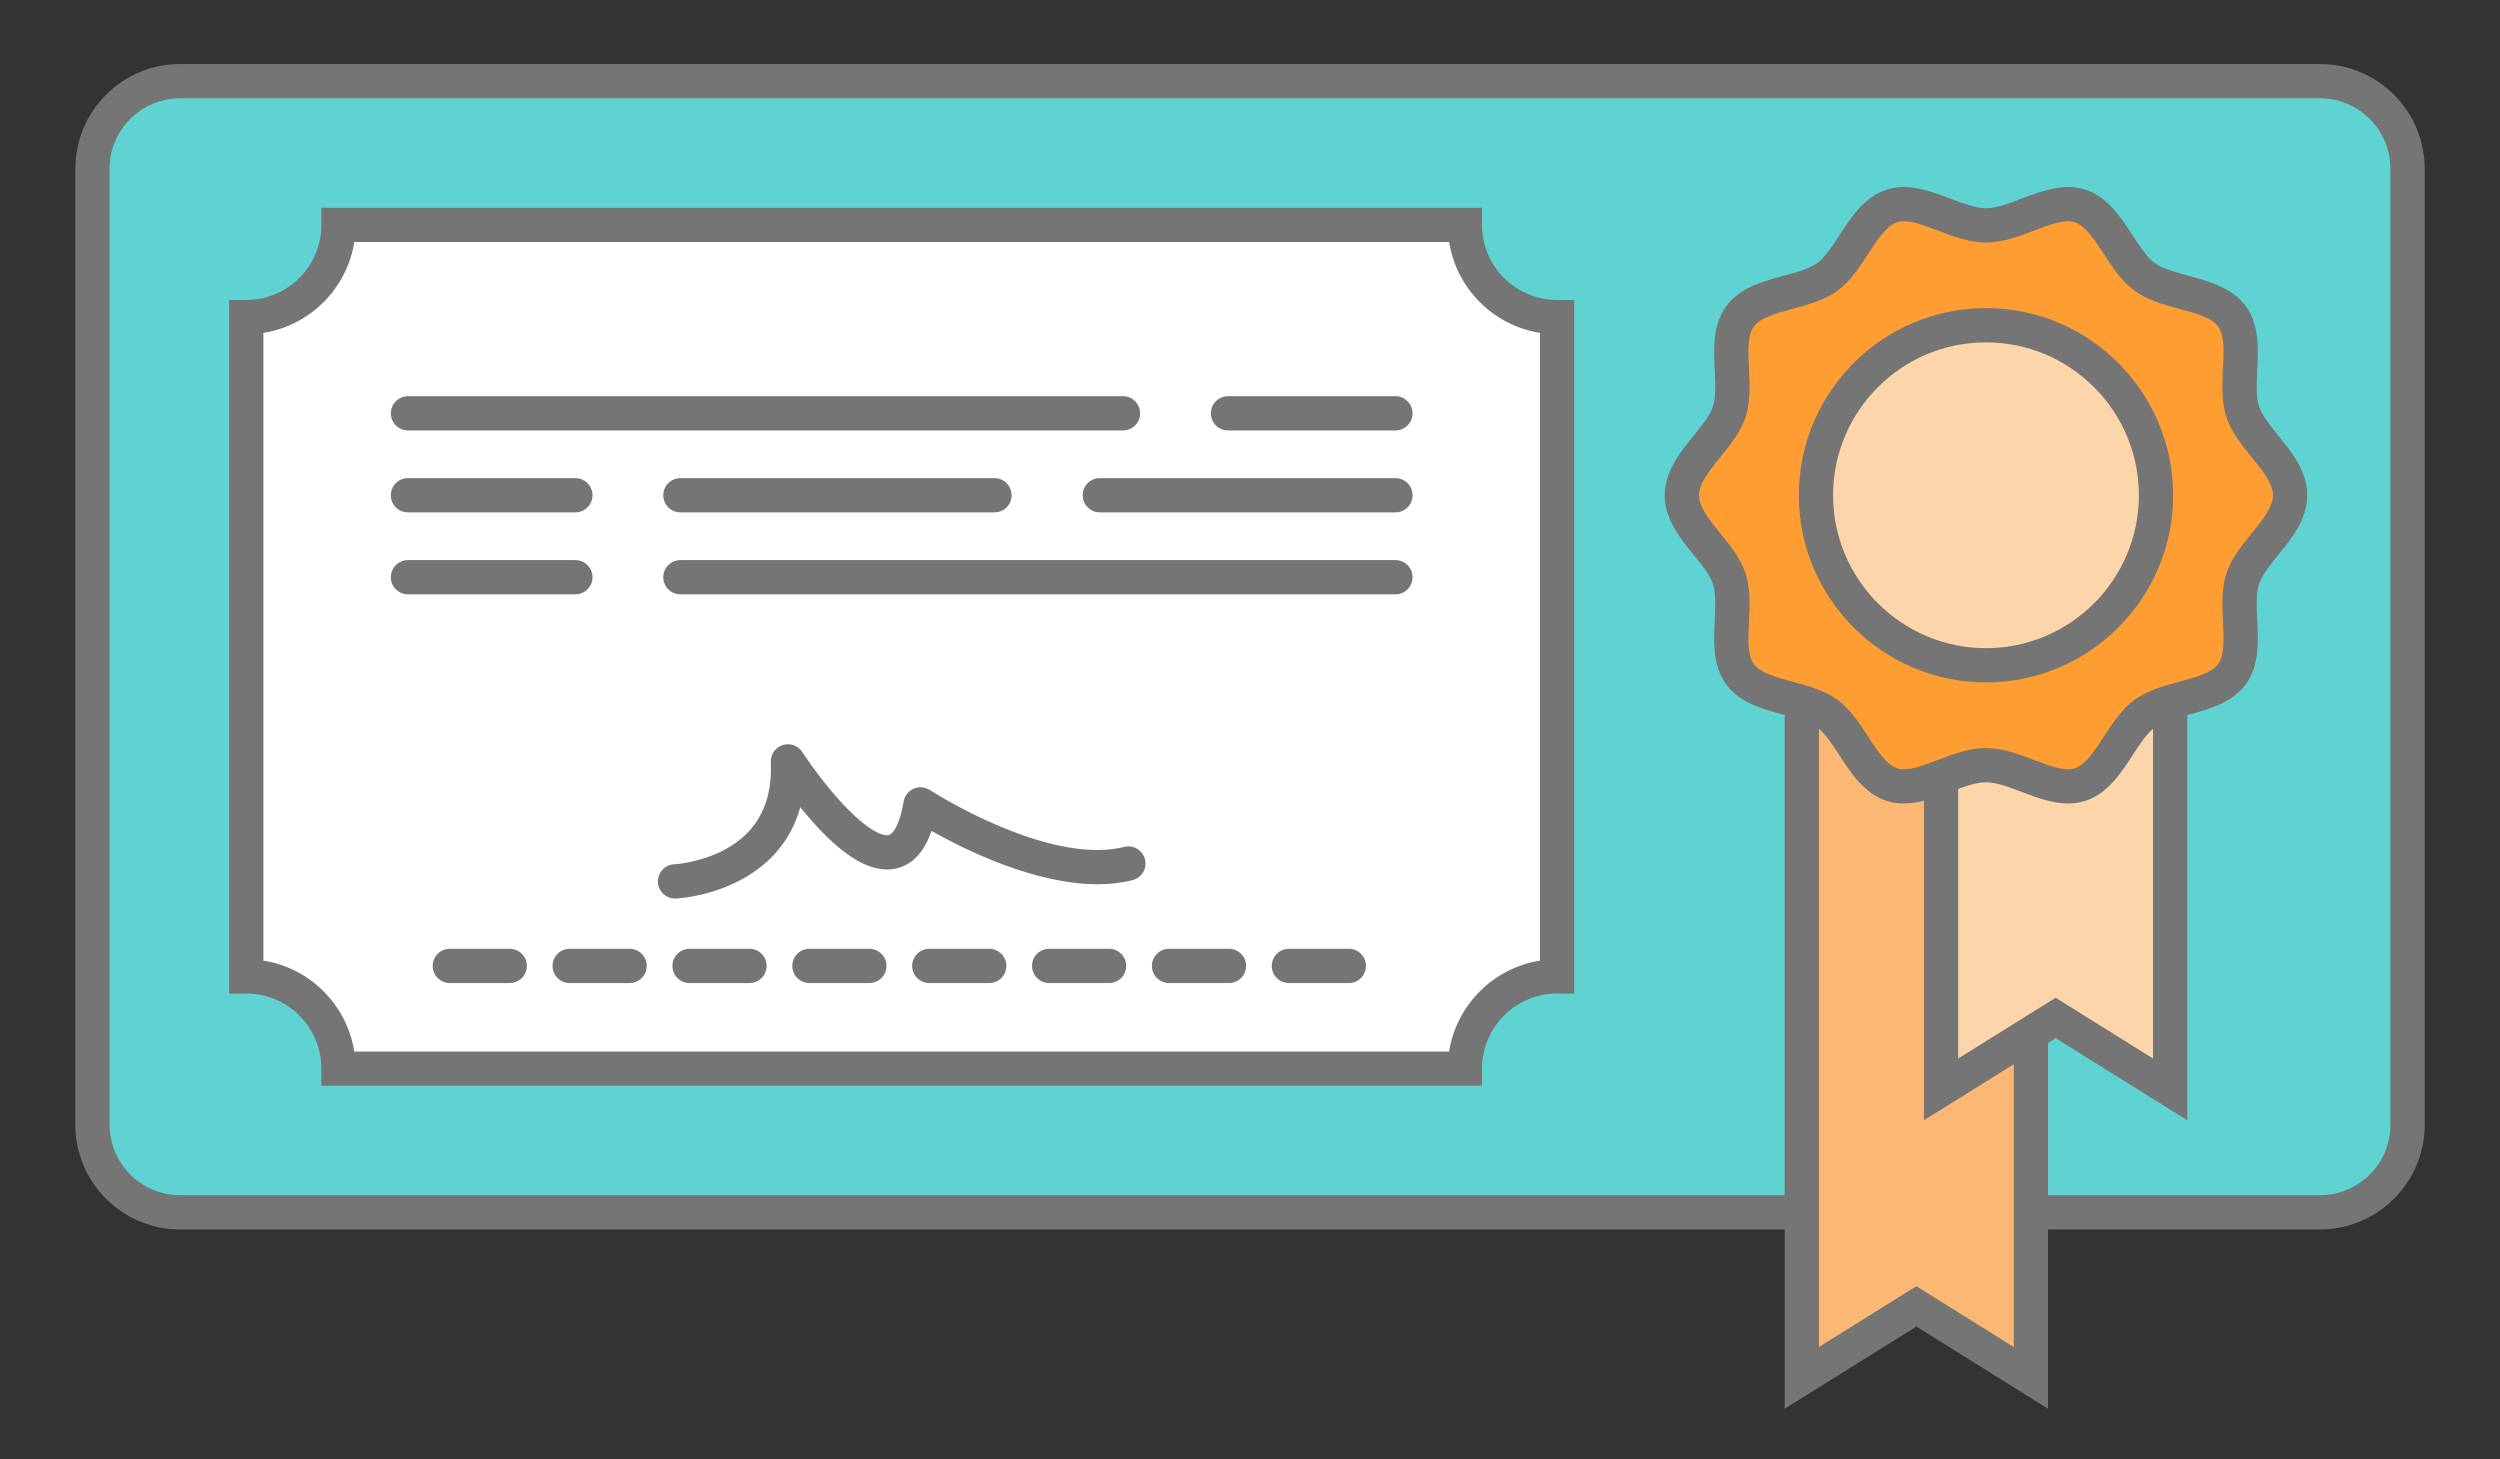
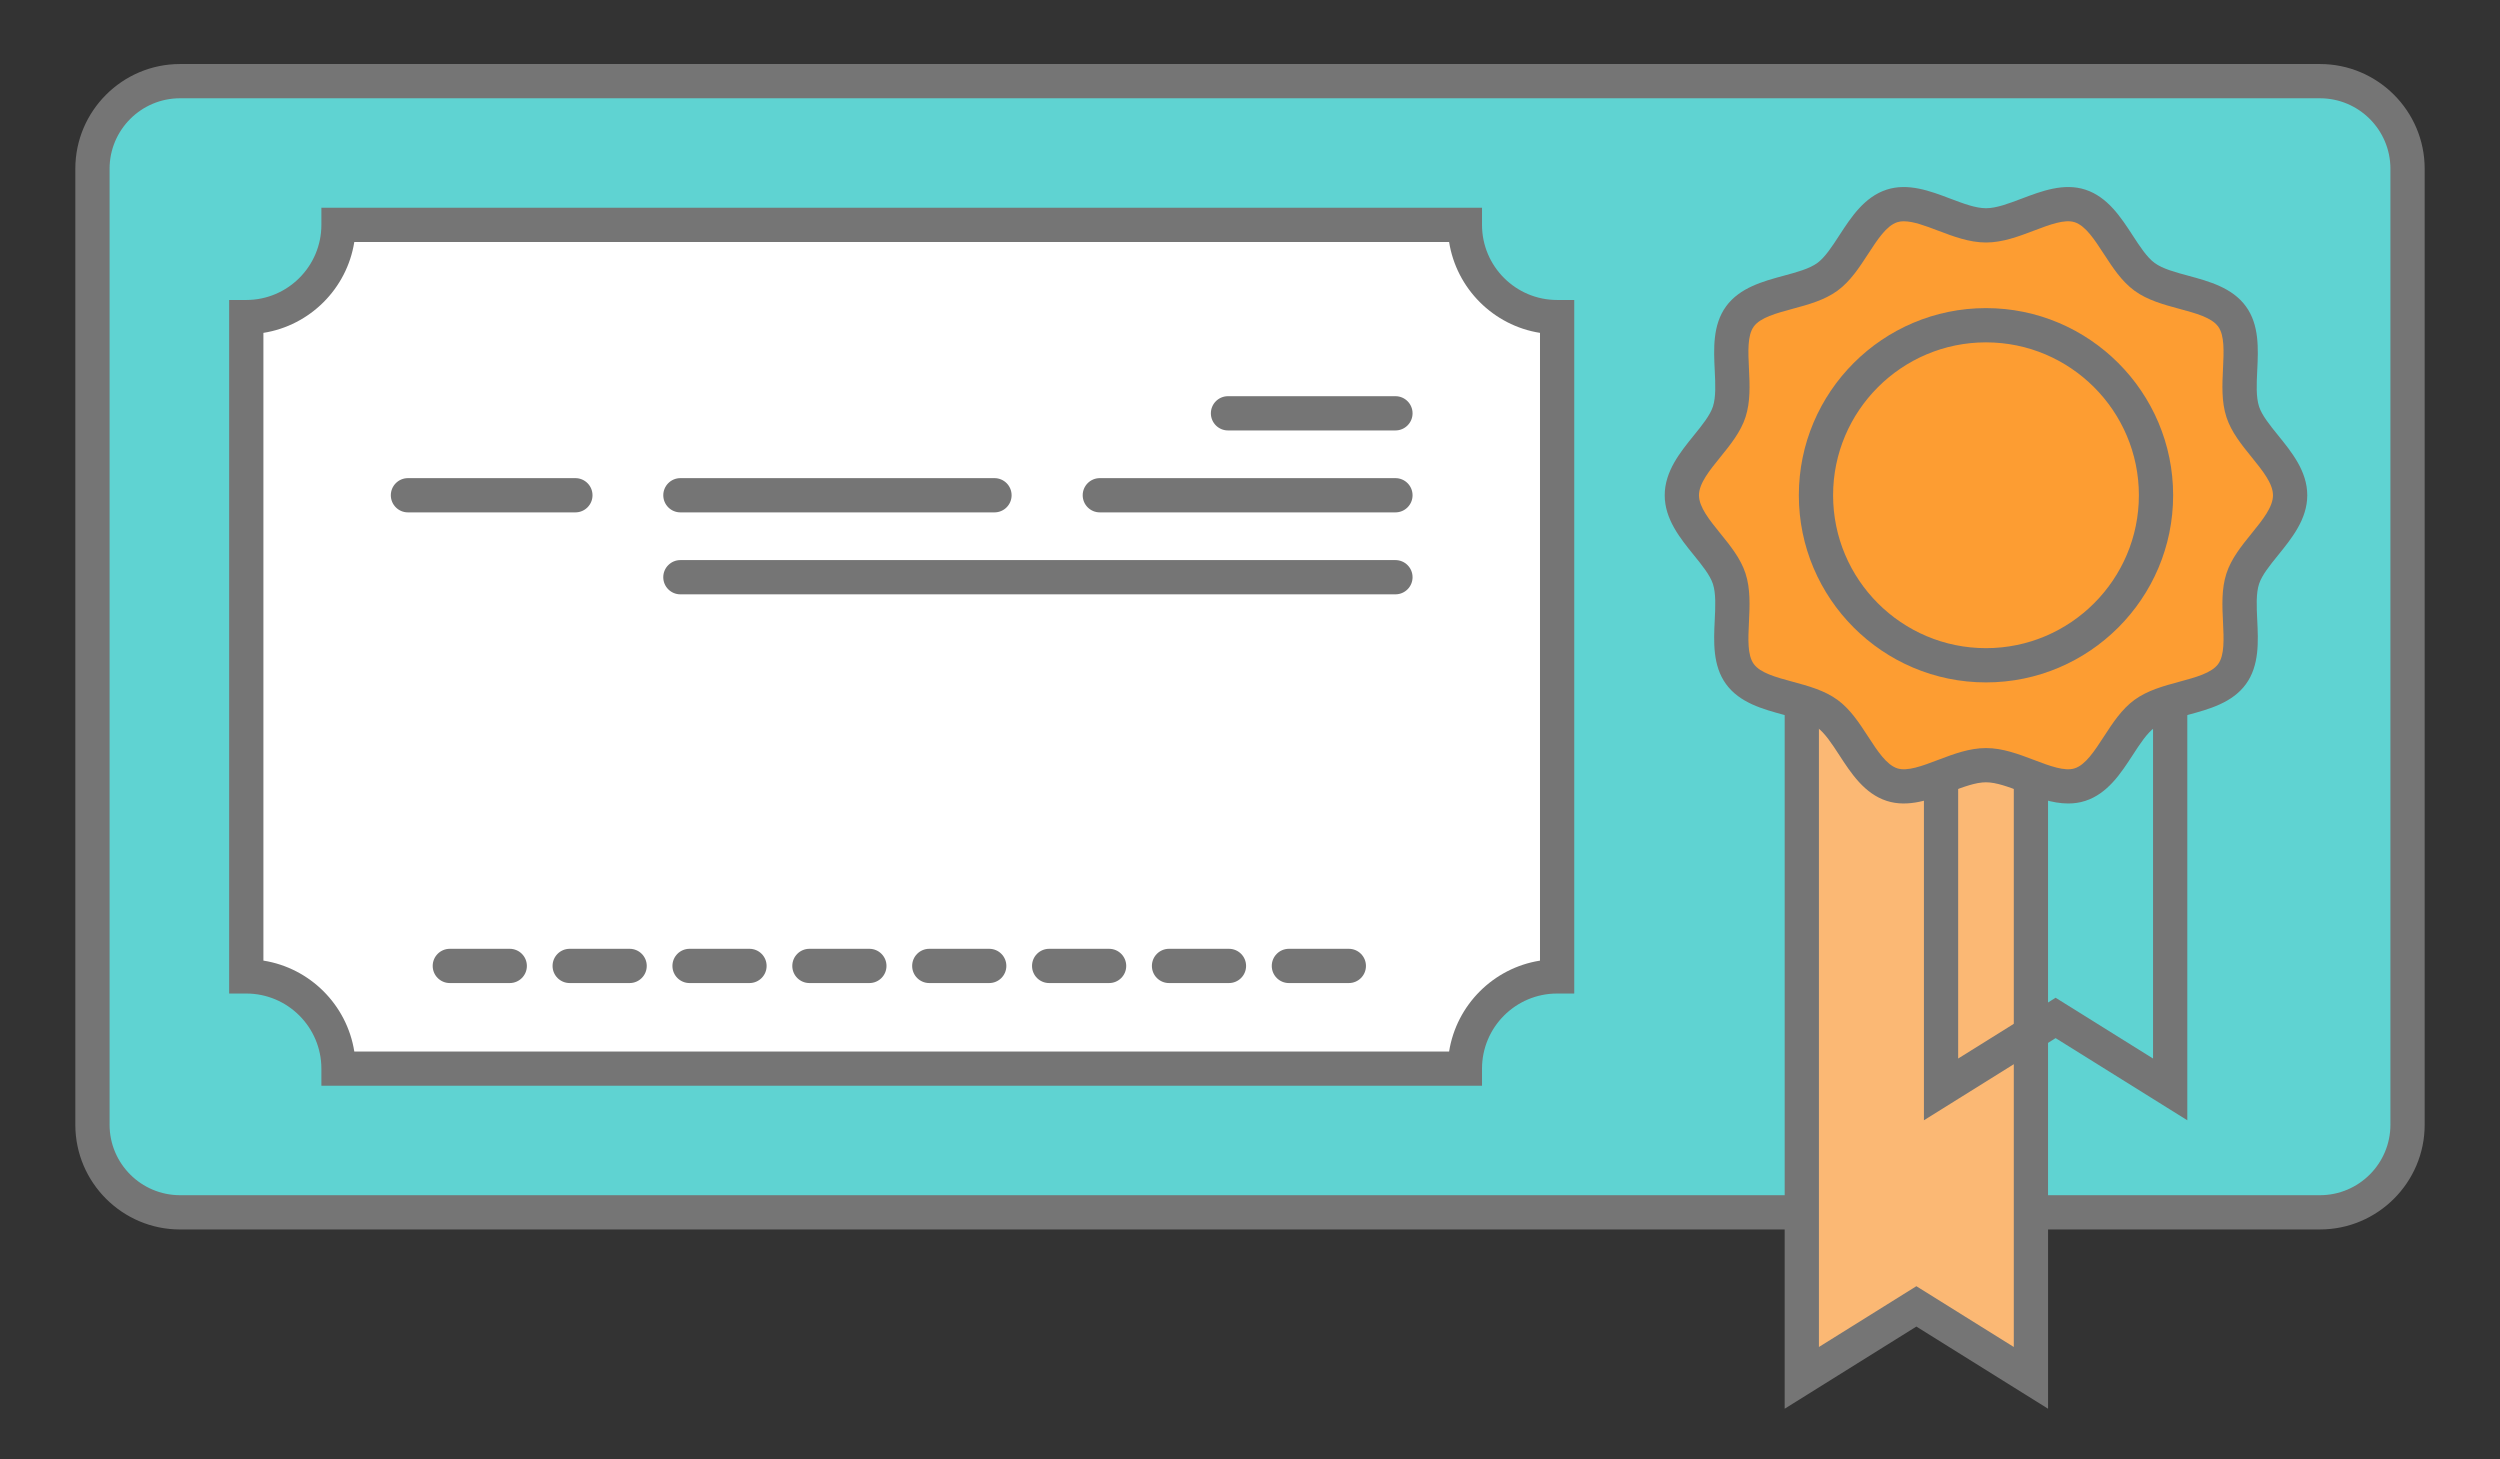
<svg xmlns="http://www.w3.org/2000/svg" id="Layer_1" viewBox="0 0 1459.94 852.02">
  <rect x="0" y="0" width="1459.94" height="852.02" fill="#333333" stroke="none" />
  <rect x="53.99" y="47.39" width="1351.96" height="660.59" rx="51.16" ry="51.16" style="fill:#5fd3d2;" />
  <path d="m1354.79,717.98H105.15c-33.72,0-61.16-27.44-61.16-61.16V98.55c0-33.72,27.44-61.16,61.16-61.16h1249.64c33.72,0,61.16,27.44,61.16,61.16v558.26c0,33.72-27.44,61.16-61.16,61.16ZM105.15,57.39c-22.7,0-41.16,18.46-41.16,41.16v558.26c0,22.7,18.46,41.16,41.16,41.16h1249.64c22.7,0,41.16-18.46,41.16-41.16V98.55c0-22.7-18.46-41.16-41.16-41.16H105.15Z" style="fill:#757575;" />
  <polygon points="1186.01 804.63 1119.11 762.89 1052.21 804.63 1052.21 300.89 1186.01 300.89 1186.01 804.63" style="fill:#fbb874;" />
  <path d="m1196.01,822.66l-76.9-47.98-76.9,47.98V290.89h153.8v531.76Zm-76.9-71.55l56.9,35.5v-475.71h-113.8v475.71l56.9-35.5Z" style="fill:#757575;" />
-   <polygon points="1267.33 636.19 1200.43 594.45 1133.53 636.19 1133.53 253.04 1267.33 253.04 1267.33 636.19" style="fill:#fcd5ab;" />
  <path d="m1277.33,654.21l-76.9-47.97-76.9,47.97V243.04h153.8v411.18Zm-76.9-71.55l56.9,35.5v-355.13h-113.8v355.13l56.9-35.5Z" style="fill:#757575;" />
  <path d="m1337.39,289.22c0,18.08-22.37,32.41-27.67,48.72-5.49,16.91,4,41.61-6.24,55.69-10.35,14.22-36.84,12.77-51.06,23.12-14.08,10.24-20.83,35.95-37.74,41.44-16.32,5.3-36.82-11.35-54.9-11.35s-38.58,16.65-54.9,11.35c-16.91-5.49-23.67-31.19-37.74-41.44-14.22-10.35-40.71-8.9-51.06-23.12-10.24-14.08-.75-38.78-6.24-55.69-5.3-16.32-27.67-30.64-27.67-48.72s22.37-32.41,27.67-48.72c5.49-16.91-4-41.61,6.24-55.69,10.35-14.22,36.84-12.77,51.06-23.12,14.08-10.24,20.83-35.95,37.74-41.44,16.32-5.3,36.82,11.35,54.9,11.35s38.58-16.65,54.9-11.35c16.91,5.49,23.67,31.19,37.74,41.44,14.22,10.35,40.71,8.9,51.06,23.12,10.24,14.08.75,38.78,6.24,55.69,5.3,16.32,27.67,30.64,27.67,48.72Z" style="fill:#fd9d32;" />
  <path d="m1207.8,469.22c-9.33,0-18.63-3.53-27.1-6.74-7.65-2.9-14.88-5.64-20.93-5.64s-13.28,2.74-20.93,5.64c-11.49,4.36-24.51,9.29-37.06,5.22-13.05-4.24-20.81-16.17-27.65-26.69-4.31-6.62-8.38-12.88-12.89-16.17-4.62-3.36-11.91-5.34-19.62-7.42-12.03-3.26-25.67-6.95-33.64-17.9-7.89-10.84-7.22-24.89-6.62-37.27.39-8.05.75-15.65-1.05-21.21-1.67-5.15-6.3-10.86-11.19-16.9-7.95-9.82-16.97-20.95-16.97-34.91s9.02-25.09,16.97-34.91c4.89-6.04,9.52-11.75,11.19-16.9,1.8-5.56,1.44-13.16,1.05-21.21-.6-12.39-1.28-26.43,6.62-37.28,7.97-10.95,21.61-14.64,33.64-17.9,7.71-2.09,15-4.06,19.62-7.42,4.52-3.29,8.59-9.55,12.89-16.17,6.84-10.52,14.59-22.45,27.65-26.69,12.55-4.07,25.57.86,37.06,5.22,7.65,2.9,14.88,5.64,20.93,5.64s13.28-2.74,20.93-5.64c11.49-4.36,24.51-9.29,37.06-5.22,13.05,4.24,20.81,16.17,27.65,26.69,4.31,6.62,8.38,12.88,12.89,16.17,4.62,3.36,11.91,5.34,19.62,7.42,12.03,3.26,25.67,6.95,33.64,17.9,7.89,10.84,7.22,24.89,6.62,37.27-.39,8.05-.75,15.65,1.05,21.21,1.67,5.15,6.3,10.86,11.19,16.9,7.96,9.82,16.97,20.95,16.97,34.91s-9.02,25.09-16.97,34.91c-4.89,6.04-9.52,11.75-11.19,16.9-1.8,5.56-1.44,13.16-1.05,21.21.6,12.39,1.28,26.43-6.62,37.28-7.97,10.95-21.61,14.64-33.64,17.9-7.71,2.09-15,4.06-19.62,7.42-4.52,3.29-8.59,9.55-12.89,16.17-6.84,10.52-14.59,22.45-27.65,26.69-3.3,1.07-6.63,1.52-9.96,1.52Zm-95.95-340.01c-1.4,0-2.7.17-3.89.56-6.32,2.05-11.53,10.08-17.05,18.57-5.11,7.86-10.39,15.98-17.89,21.44-7.61,5.54-17.04,8.09-26.17,10.56-9.7,2.63-18.87,5.11-22.69,10.36-3.75,5.15-3.29,14.57-2.81,24.54.46,9.49.93,19.31-2.01,28.35-2.82,8.68-8.84,16.12-14.67,23.31-6.43,7.94-12.51,15.44-12.51,22.32s6.08,14.38,12.51,22.33c5.83,7.19,11.85,14.63,14.67,23.31,2.94,9.04,2.46,18.86,2.01,28.35-.48,9.97-.94,19.39,2.81,24.54,3.82,5.25,12.99,7.74,22.69,10.36,9.12,2.47,18.56,5.02,26.17,10.56,7.51,5.46,12.79,13.59,17.89,21.44,5.52,8.49,10.74,16.51,17.05,18.57,5.86,1.9,14.57-1.4,23.79-4.9,9-3.41,18.31-6.94,28.02-6.94s19.02,3.53,28.02,6.94c9.22,3.5,17.93,6.8,23.79,4.9,6.32-2.05,11.53-10.07,17.05-18.57,5.11-7.86,10.39-15.98,17.89-21.44,7.6-5.53,17.04-8.09,26.16-10.56,9.7-2.63,18.87-5.11,22.69-10.36,3.75-5.15,3.29-14.57,2.81-24.54-.46-9.49-.93-19.31,2.01-28.35,2.82-8.68,8.84-16.12,14.67-23.31,6.43-7.94,12.51-15.45,12.51-22.32s-6.08-14.38-12.51-22.32c-5.83-7.19-11.85-14.63-14.67-23.31-2.94-9.04-2.46-18.86-2.01-28.35.48-9.97.94-19.39-2.81-24.54-3.83-5.26-12.99-7.74-22.69-10.36-9.12-2.47-18.56-5.02-26.16-10.56-7.51-5.46-12.79-13.59-17.89-21.44-5.52-8.49-10.73-16.51-17.05-18.57-5.86-1.91-14.57,1.4-23.79,4.9-9,3.41-18.31,6.94-28.02,6.94s-19.02-3.53-28.02-6.94c-7.35-2.79-14.38-5.45-19.9-5.45Z" style="fill:#757575;" />
-   <circle cx="1159.77" cy="289.22" r="99.29" style="fill:#fcd5ab;" />
  <path d="m1159.77,398.51c-60.26,0-109.29-49.03-109.29-109.29s49.03-109.29,109.29-109.29,109.29,49.03,109.29,109.29-49.03,109.29-109.29,109.29Zm0-198.58c-49.24,0-89.29,40.06-89.29,89.29s40.06,89.29,89.29,89.29,89.29-40.06,89.29-89.29-40.06-89.29-89.29-89.29Z" style="fill:#757575;" />
  <path d="m909.32,570.2V185.18c-29.75,0-53.86-24.11-53.86-53.86H197.68c0,29.75-24.11,53.86-53.86,53.86v385.02c29.75,0,53.86,24.11,53.86,53.86h657.78c0-29.75,24.11-53.86,53.86-53.86Z" style="fill:#fff;" />
  <path d="m865.46,634.06H187.68v-10c0-24.19-19.68-43.86-43.86-43.86h-10V175.18h10c24.19,0,43.86-19.68,43.86-43.86v-10h677.78v10c0,24.19,19.68,43.86,43.86,43.86h10v405.02h-10c-24.19,0-43.86,19.68-43.86,43.86v10Zm-658.57-20h639.35c4.3-27.22,25.86-48.78,53.08-53.08V194.39c-27.22-4.3-48.78-25.86-53.08-53.08H206.9c-4.3,27.22-25.86,48.78-53.08,53.08v366.58c27.22,4.3,48.78,25.86,53.08,53.08Z" style="fill:#757575;" />
-   <path d="m655.8,251.37H238.24c-5.52,0-10-4.48-10-10s4.48-10,10-10h417.57c5.52,0,10,4.48,10,10s-4.48,10-10,10Z" style="fill:#757575;" />
  <path d="m814.9,251.37h-97.78c-5.52,0-10-4.48-10-10s4.48-10,10-10h97.78c5.52,0,10,4.48,10,10s-4.48,10-10,10Z" style="fill:#757575;" />
  <path d="m814.9,347.08h-417.57c-5.52,0-10-4.48-10-10s4.48-10,10-10h417.57c5.52,0,10,4.48,10,10s-4.48,10-10,10Z" style="fill:#757575;" />
-   <path d="m336.01,347.08h-97.78c-5.52,0-10-4.48-10-10s4.48-10,10-10h97.78c5.52,0,10,4.48,10,10s-4.48,10-10,10Z" style="fill:#757575;" />
  <path d="m580.75,299.22h-183.41c-5.52,0-10-4.48-10-10s4.48-10,10-10h183.41c5.52,0,10,4.48,10,10s-4.48,10-10,10Z" style="fill:#757575;" />
  <path d="m814.9,299.22h-172.63c-5.52,0-10-4.48-10-10s4.48-10,10-10h172.63c5.52,0,10,4.48,10,10s-4.48,10-10,10Z" style="fill:#757575;" />
  <path d="m336.01,299.22h-97.78c-5.52,0-10-4.48-10-10s4.48-10,10-10h97.78c5.52,0,10,4.48,10,10s-4.48,10-10,10Z" style="fill:#757575;" />
-   <path d="m394.18,524.73c-5.31,0-9.74-4.18-9.98-9.55-.25-5.51,4-10.18,9.51-10.44h0c.16,0,15.72-.89,30.39-9.03,18.38-10.2,27.14-27.23,26.04-50.63-.21-4.51,2.63-8.61,6.94-9.99,4.31-1.38,9,.3,11.45,4.1.09.14,9.16,14.11,20.8,27.2,15.18,17.08,25.4,22.15,29.56,21.28,2.65-.55,6.55-6.01,8.82-19.58.56-3.33,2.75-6.15,5.84-7.51,3.09-1.36,6.66-1.06,9.48.78.17.11,17.82,11.53,40.97,21.26,29.51,12.4,54.57,16.53,72.49,11.96,5.36-1.37,10.8,1.87,12.16,7.22,1.37,5.35-1.86,10.8-7.22,12.16-6.57,1.68-13.47,2.42-20.5,2.42-36.68,0-77.25-20.03-96.92-31.13-4.4,12.64-11.45,20.02-21.07,22.01-13.71,2.84-29.64-6.24-48.72-27.75-2.42-2.72-4.71-5.46-6.86-8.11-2.86,10.36-7.85,19.48-14.95,27.27-22.04,24.17-56.31,26-57.76,26.06-.15,0-.31.01-.46.01Z" style="fill:#757575;" />
  <path d="m787.68,574.08h-35c-5.52,0-10-4.48-10-10s4.48-10,10-10h35c5.52,0,10,4.48,10,10s-4.48,10-10,10Zm-70,0h-35c-5.52,0-10-4.48-10-10s4.48-10,10-10h35c5.52,0,10,4.48,10,10s-4.48,10-10,10Zm-70,0h-35c-5.52,0-10-4.48-10-10s4.48-10,10-10h35c5.52,0,10,4.48,10,10s-4.48,10-10,10Zm-70,0h-35c-5.52,0-10-4.48-10-10s4.48-10,10-10h35c5.52,0,10,4.48,10,10s-4.48,10-10,10Zm-70,0h-35c-5.52,0-10-4.48-10-10s4.48-10,10-10h35c5.52,0,10,4.48,10,10s-4.48,10-10,10Zm-70,0h-35c-5.52,0-10-4.48-10-10s4.48-10,10-10h35c5.52,0,10,4.48,10,10s-4.48,10-10,10Zm-70,0h-35c-5.52,0-10-4.48-10-10s4.48-10,10-10h35c5.52,0,10,4.48,10,10s-4.48,10-10,10Zm-70,0h-35c-5.52,0-10-4.48-10-10s4.48-10,10-10h35c5.52,0,10,4.48,10,10s-4.48,10-10,10Z" style="fill:#757575;" />
</svg>